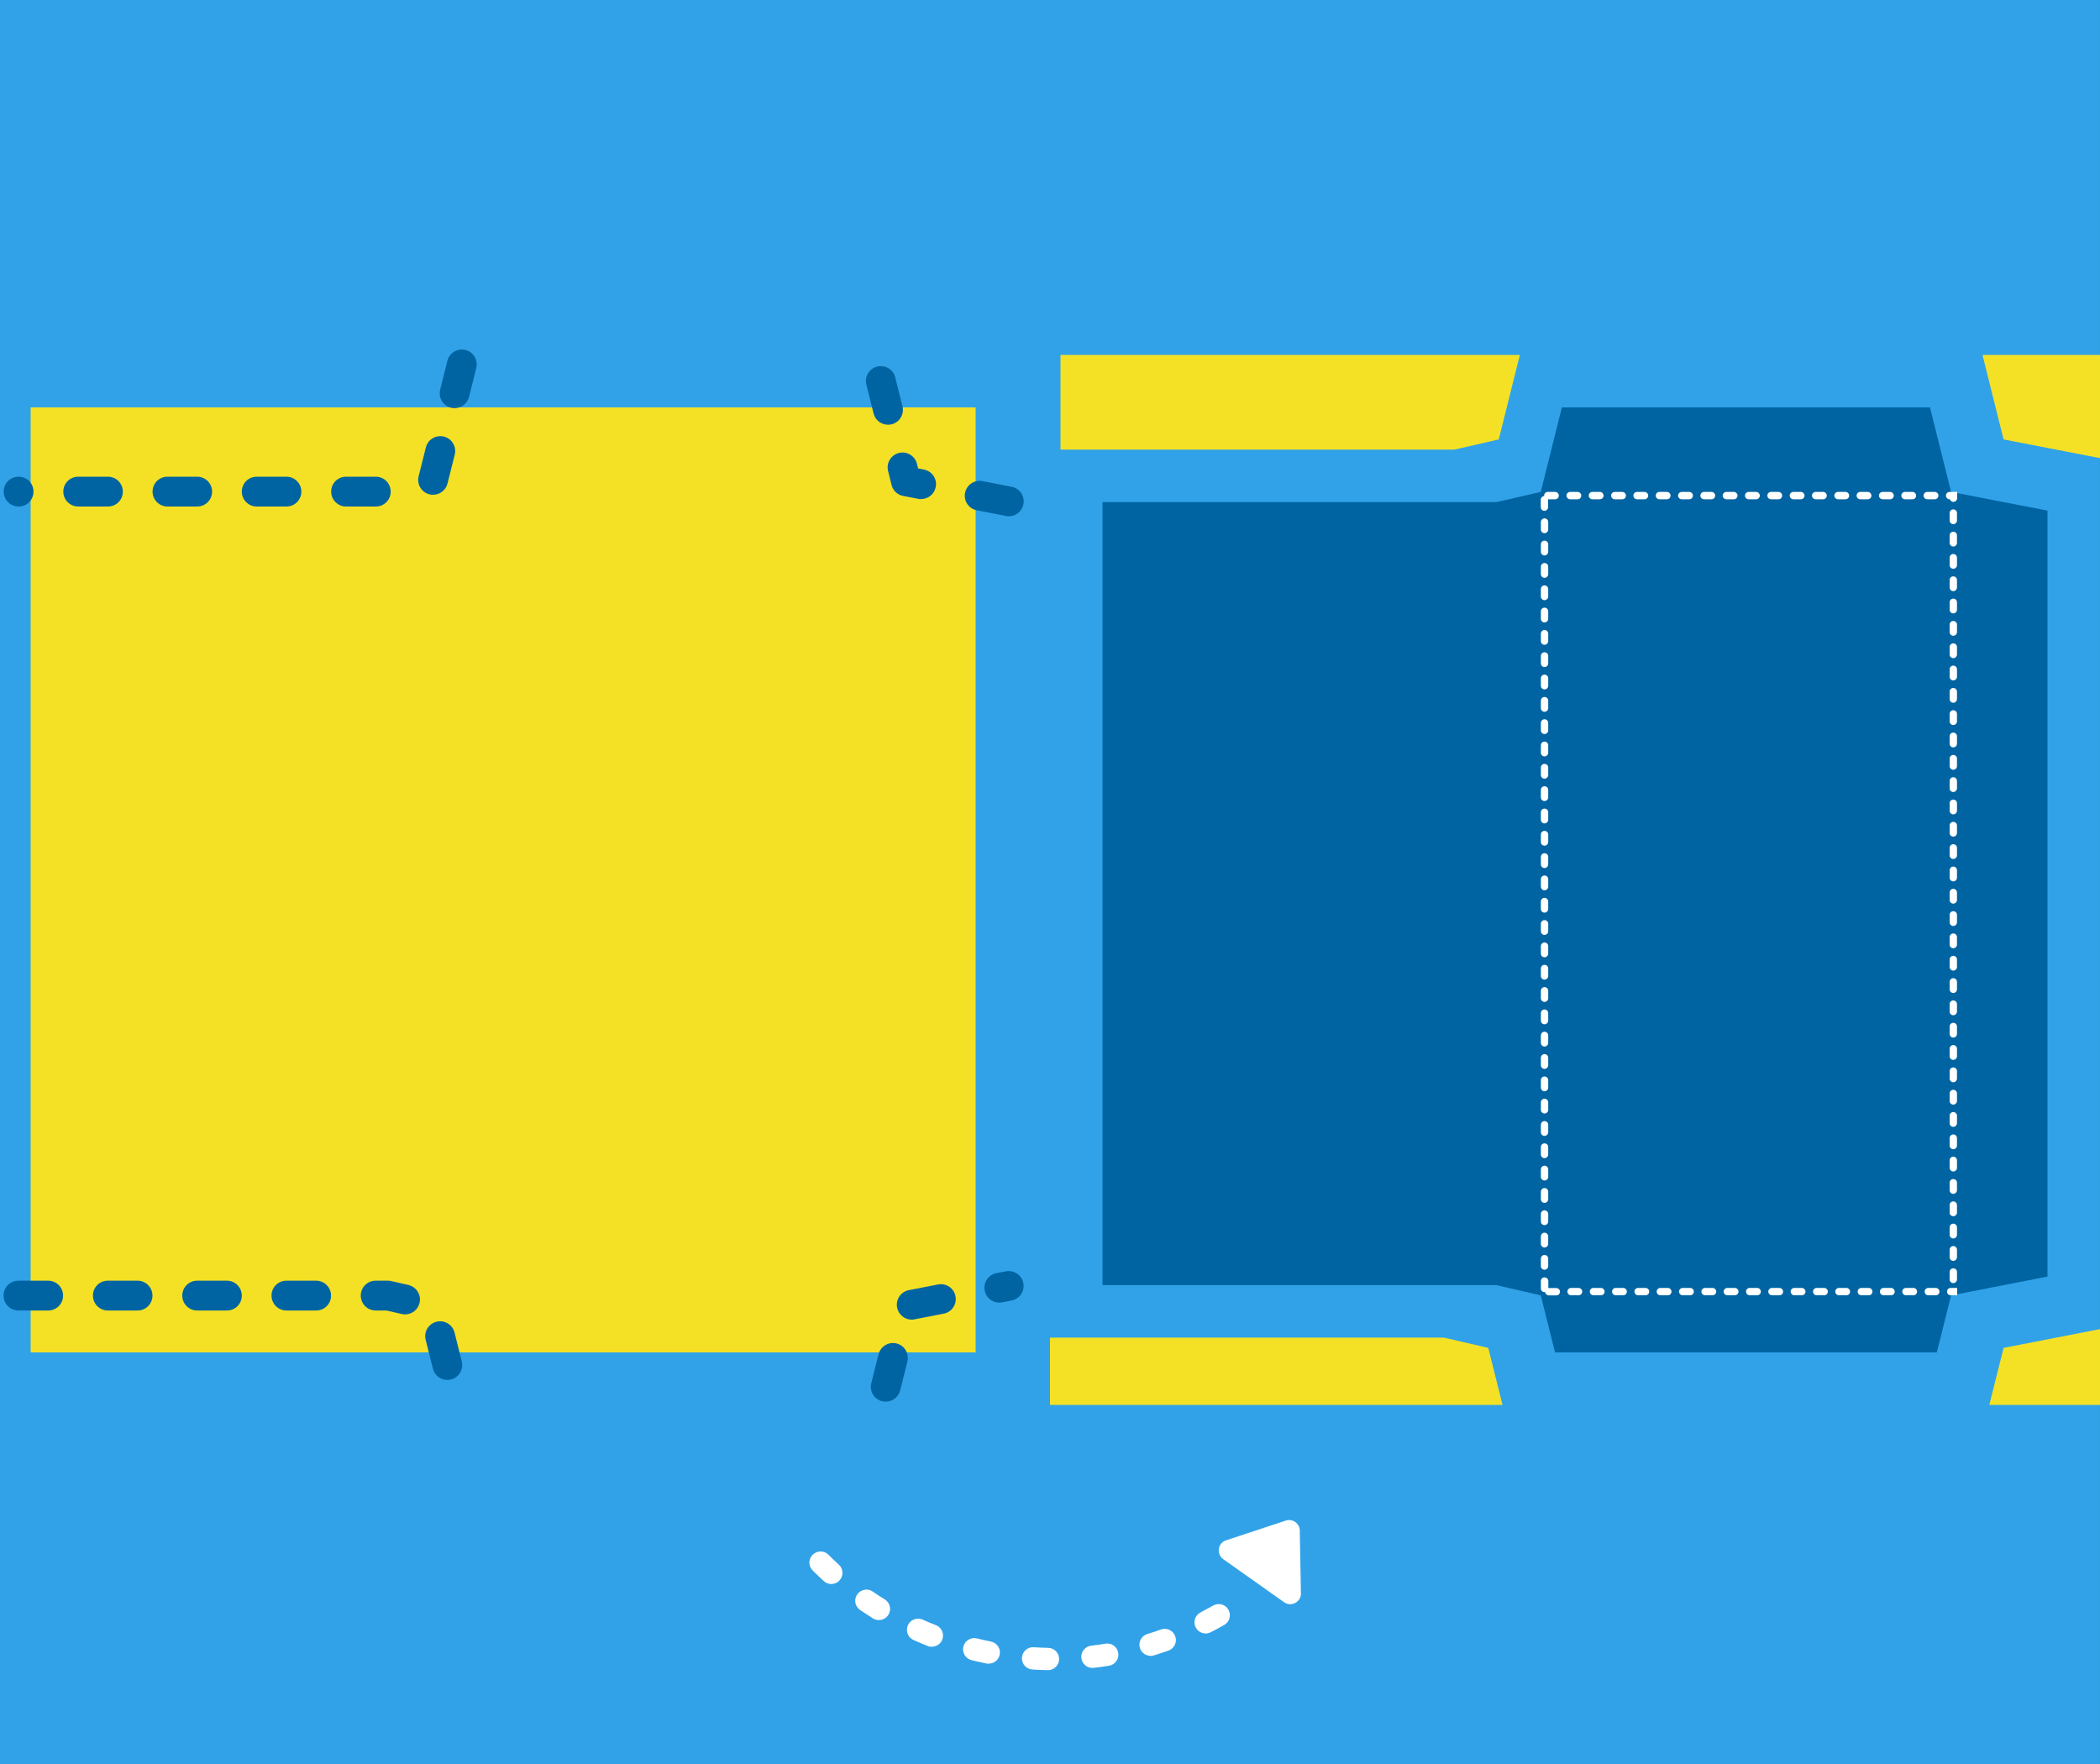
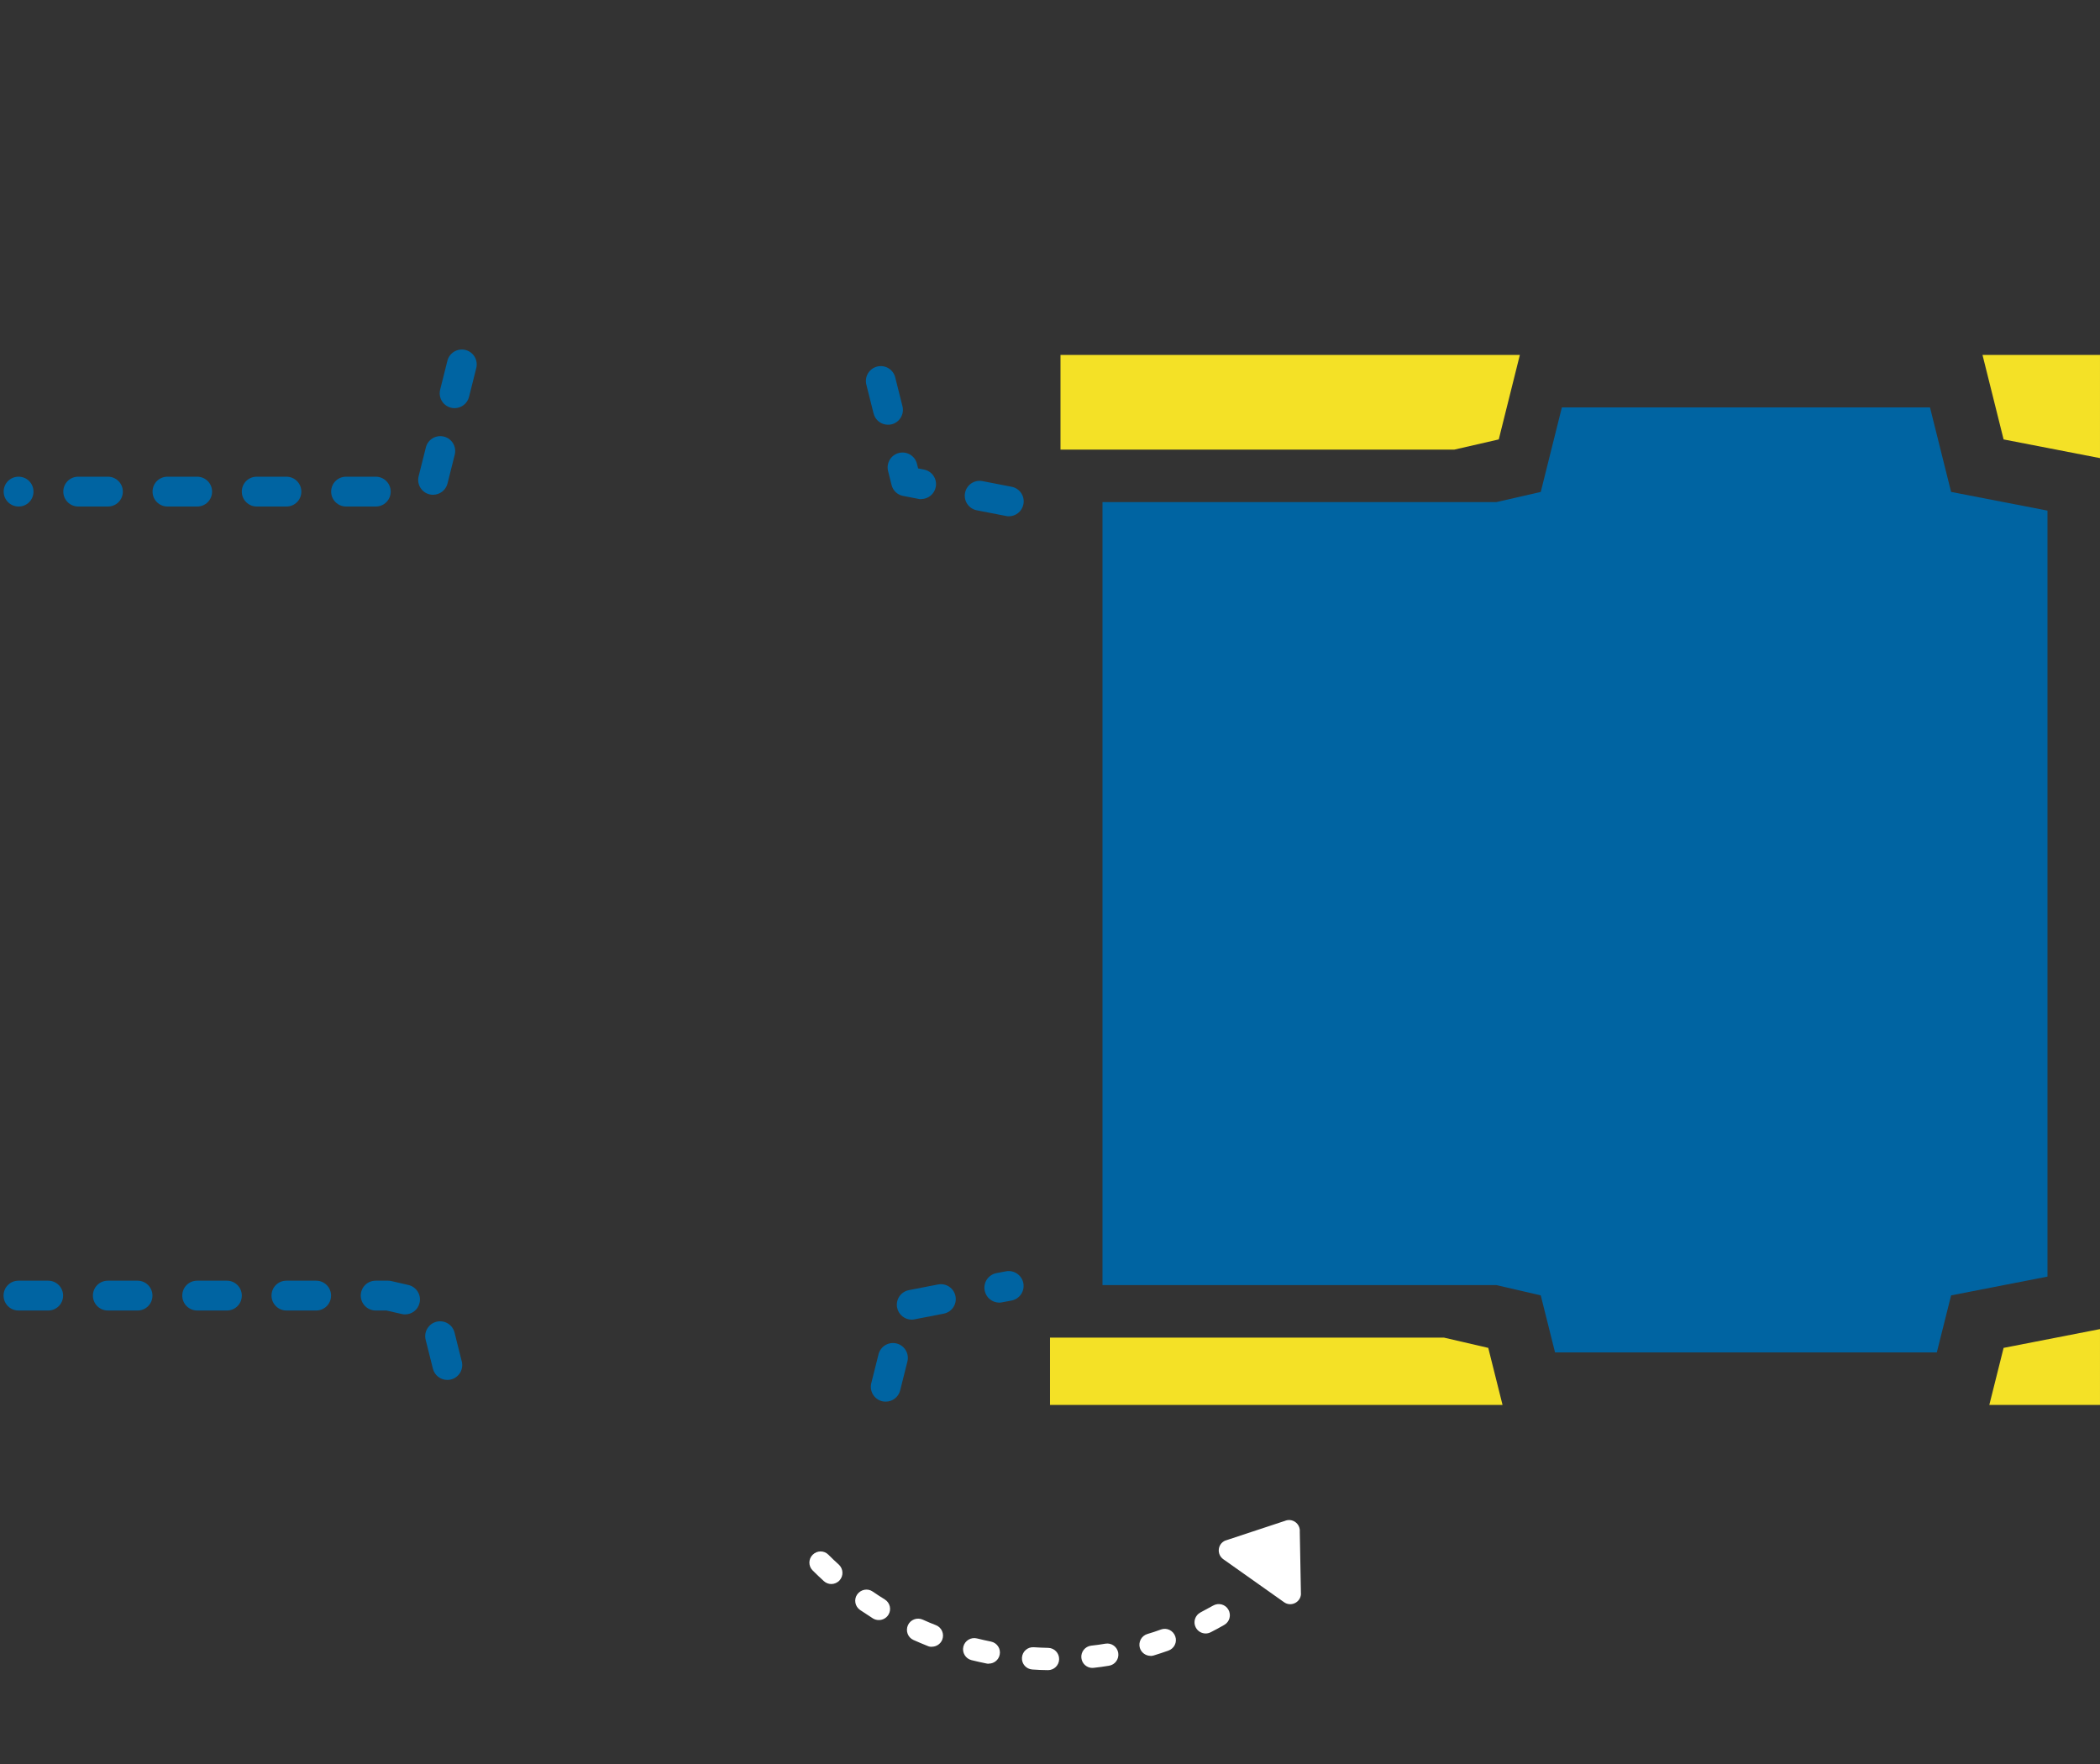
<svg xmlns="http://www.w3.org/2000/svg" width="200" height="168" viewBox="0 0 200 168" fill="none">
  <rect x="0" y="0" width="200" height="168" fill="#333333" stroke="none" />
-   <path d="M199.999 0H-0.001V168H199.999V0Z" fill="#31A2E8" />
-   <path d="M92.919 38.8H2.919V128.8H92.919V38.8Z" fill="#F4E126" />
  <path d="M142.739 41.85L144.749 33.8H100.999V42.82H138.509L142.739 41.85Z" fill="#F4E126" />
  <path d="M199.999 43.63V33.8H188.809L190.819 41.85L199.999 43.63Z" fill="#F4E126" />
  <path d="M189.459 133.8H199.999V126.58L190.819 128.37L189.459 133.8Z" fill="#F4E126" />
  <path d="M137.509 127.39H99.999V133.8H143.099L141.739 128.37L137.509 127.39Z" fill="#F4E126" />
  <path d="M185.819 46.85L183.809 38.8H148.749L146.739 46.85L142.509 47.82H104.999V122.39H142.509L146.739 123.37L148.099 128.8H184.459L185.819 123.37L194.999 121.58V48.63L185.819 46.85Z" fill="#0064A2" />
  <path d="M35.789 48.24H32.959C32.179 48.24 31.539 47.61 31.539 46.82C31.539 46.03 32.169 45.4 32.959 45.4H35.789C36.569 45.4 37.209 46.03 37.209 46.82C37.209 47.61 36.579 48.24 35.789 48.24ZM27.279 48.24H24.449C23.669 48.24 23.029 47.61 23.029 46.82C23.029 46.03 23.659 45.4 24.449 45.4H27.279C28.059 45.4 28.699 46.03 28.699 46.82C28.699 47.61 28.069 48.24 27.279 48.24ZM18.779 48.24H15.949C15.169 48.24 14.529 47.61 14.529 46.82C14.529 46.03 15.159 45.4 15.949 45.4H18.779C19.559 45.4 20.199 46.03 20.199 46.82C20.199 47.61 19.569 48.24 18.779 48.24ZM10.279 48.24H7.449C6.669 48.24 6.029 47.61 6.029 46.82C6.029 46.03 6.659 45.4 7.449 45.4H10.279C11.059 45.4 11.699 46.03 11.699 46.82C11.699 47.61 11.069 48.24 10.279 48.24ZM1.769 48.24C0.989 48.24 0.349 47.61 0.349 46.82C0.349 46.03 0.979 45.4 1.769 45.4C2.559 45.4 3.189 46.03 3.189 46.82C3.189 47.61 2.559 48.24 1.779 48.24H1.769ZM41.239 47.12C41.129 47.12 41.009 47.11 40.899 47.08C40.139 46.89 39.679 46.12 39.869 45.36L40.559 42.61C40.749 41.85 41.519 41.39 42.279 41.58C43.039 41.77 43.499 42.54 43.309 43.3L42.619 46.05C42.459 46.69 41.879 47.12 41.249 47.12H41.239ZM43.289 38.87C43.179 38.87 43.059 38.86 42.949 38.83C42.189 38.64 41.729 37.87 41.919 37.11L42.609 34.36C42.799 33.6 43.569 33.14 44.329 33.33C45.089 33.52 45.549 34.29 45.359 35.05L44.669 37.8C44.509 38.44 43.929 38.87 43.299 38.87H43.289Z" fill="#0064A2" />
  <path d="M96.079 49.17C95.989 49.17 95.899 49.17 95.809 49.14L93.029 48.6C92.259 48.45 91.759 47.71 91.909 46.94C92.059 46.17 92.799 45.67 93.569 45.82L96.349 46.36C97.119 46.51 97.619 47.25 97.469 48.02C97.339 48.7 96.739 49.17 96.079 49.17ZM87.729 47.54C87.639 47.54 87.549 47.54 87.459 47.51L86.009 47.23C85.469 47.13 85.039 46.72 84.909 46.18L84.579 44.86C84.389 44.1 84.849 43.33 85.609 43.14C86.369 42.95 87.139 43.41 87.329 44.17L87.439 44.61L87.999 44.72C88.769 44.87 89.269 45.61 89.119 46.38C88.989 47.06 88.389 47.53 87.729 47.53V47.54ZM84.569 40.45C83.929 40.45 83.359 40.02 83.199 39.38L82.509 36.63C82.319 35.87 82.779 35.1 83.539 34.91C84.299 34.72 85.069 35.18 85.259 35.94L85.949 38.69C86.139 39.45 85.679 40.22 84.919 40.41C84.799 40.44 84.689 40.45 84.579 40.45H84.569Z" fill="#0064A2" />
  <path d="M84.349 133.49C84.239 133.49 84.119 133.48 84.009 133.45C83.249 133.26 82.789 132.49 82.979 131.73L83.669 128.98C83.859 128.22 84.629 127.76 85.389 127.95C86.149 128.14 86.609 128.91 86.419 129.67L85.729 132.42C85.569 133.06 84.989 133.49 84.359 133.49H84.349ZM86.829 125.68C86.169 125.68 85.569 125.21 85.439 124.53C85.289 123.76 85.789 123.02 86.559 122.87L89.339 122.33C90.109 122.18 90.849 122.68 90.999 123.45C91.149 124.22 90.649 124.96 89.879 125.11L87.099 125.65C87.009 125.67 86.919 125.68 86.829 125.68ZM95.169 124.06C94.509 124.06 93.909 123.59 93.779 122.91C93.629 122.14 94.129 121.4 94.899 121.25L95.799 121.08C96.559 120.93 97.309 121.43 97.459 122.2C97.609 122.97 97.109 123.71 96.339 123.86L95.439 124.03C95.349 124.05 95.259 124.06 95.169 124.06Z" fill="#0064A2" />
  <path d="M42.599 131.42C41.959 131.42 41.389 130.99 41.229 130.35L40.539 127.6C40.349 126.84 40.809 126.07 41.569 125.88C42.329 125.69 43.099 126.15 43.289 126.91L43.979 129.66C44.169 130.42 43.709 131.19 42.949 131.38C42.829 131.41 42.719 131.42 42.609 131.42H42.599ZM38.569 125.18C38.459 125.18 38.359 125.17 38.249 125.14L36.799 124.81H35.779C34.999 124.81 34.359 124.18 34.359 123.39C34.359 122.6 34.989 121.97 35.779 121.97H36.969C37.079 121.97 37.179 121.98 37.289 122.01L38.899 122.38C39.659 122.56 40.139 123.32 39.959 124.08C39.809 124.74 39.229 125.18 38.579 125.18H38.569ZM30.109 124.81H27.279C26.499 124.81 25.859 124.18 25.859 123.39C25.859 122.6 26.489 121.97 27.279 121.97H30.109C30.889 121.97 31.529 122.6 31.529 123.39C31.529 124.18 30.899 124.81 30.109 124.81ZM21.609 124.81H18.779C17.999 124.81 17.359 124.18 17.359 123.39C17.359 122.6 17.989 121.97 18.779 121.97H21.609C22.389 121.97 23.029 122.6 23.029 123.39C23.029 124.18 22.399 124.81 21.609 124.81ZM13.099 124.81H10.269C9.489 124.81 8.849 124.18 8.849 123.39C8.849 122.6 9.479 121.97 10.269 121.97H13.099C13.879 121.97 14.519 122.6 14.519 123.39C14.519 124.18 13.889 124.81 13.099 124.81ZM4.599 124.81H1.759C0.979 124.81 0.339 124.18 0.339 123.39C0.339 122.6 0.969 121.97 1.759 121.97H4.589C5.369 121.97 6.009 122.6 6.009 123.39C6.009 124.18 5.379 124.81 4.589 124.81H4.599Z" fill="#0064A2" />
-   <path d="M184.259 46.85H183.549C183.349 46.85 183.199 47.01 183.199 47.2C183.199 47.39 183.359 47.55 183.549 47.55H184.259C184.459 47.55 184.609 47.39 184.609 47.2C184.609 47.01 184.449 46.85 184.259 46.85ZM182.139 46.85H181.429C181.229 46.85 181.079 47.01 181.079 47.2C181.079 47.39 181.239 47.55 181.429 47.55H182.139C182.339 47.55 182.489 47.39 182.489 47.2C182.489 47.01 182.329 46.85 182.139 46.85ZM180.009 46.85H179.299C179.099 46.85 178.949 47.01 178.949 47.2C178.949 47.39 179.109 47.55 179.299 47.55H180.009C180.209 47.55 180.359 47.39 180.359 47.2C180.359 47.01 180.199 46.85 180.009 46.85ZM177.879 46.85H177.169C176.969 46.85 176.819 47.01 176.819 47.2C176.819 47.39 176.979 47.55 177.169 47.55H177.879C178.079 47.55 178.229 47.39 178.229 47.2C178.229 47.01 178.069 46.85 177.879 46.85ZM175.759 46.85H175.049C174.849 46.85 174.699 47.01 174.699 47.2C174.699 47.39 174.859 47.55 175.049 47.55H175.759C175.959 47.55 176.109 47.39 176.109 47.2C176.109 47.01 175.949 46.85 175.759 46.85ZM173.629 46.85H172.919C172.719 46.85 172.569 47.01 172.569 47.2C172.569 47.39 172.729 47.55 172.919 47.55H173.629C173.829 47.55 173.979 47.39 173.979 47.2C173.979 47.01 173.819 46.85 173.629 46.85ZM171.509 46.85H170.799C170.599 46.85 170.449 47.01 170.449 47.2C170.449 47.39 170.609 47.55 170.799 47.55H171.509C171.709 47.55 171.859 47.39 171.859 47.2C171.859 47.01 171.699 46.85 171.509 46.85ZM169.379 46.85H168.669C168.469 46.85 168.319 47.01 168.319 47.2C168.319 47.39 168.479 47.55 168.669 47.55H169.379C169.579 47.55 169.729 47.39 169.729 47.2C169.729 47.01 169.569 46.85 169.379 46.85ZM167.249 46.85H166.539C166.339 46.85 166.189 47.01 166.189 47.2C166.189 47.39 166.349 47.55 166.539 47.55H167.249C167.449 47.55 167.599 47.39 167.599 47.2C167.599 47.01 167.439 46.85 167.249 46.85ZM165.129 46.85H164.419C164.219 46.85 164.069 47.01 164.069 47.2C164.069 47.39 164.229 47.55 164.419 47.55H165.129C165.329 47.55 165.479 47.39 165.479 47.2C165.479 47.01 165.319 46.85 165.129 46.85ZM162.999 46.85H162.289C162.089 46.85 161.939 47.01 161.939 47.2C161.939 47.39 162.099 47.55 162.289 47.55H162.999C163.199 47.55 163.349 47.39 163.349 47.2C163.349 47.01 163.189 46.85 162.999 46.85ZM160.879 46.85H160.169C159.969 46.85 159.819 47.01 159.819 47.2C159.819 47.39 159.979 47.55 160.169 47.55H160.879C161.079 47.55 161.229 47.39 161.229 47.2C161.229 47.01 161.069 46.85 160.879 46.85ZM158.749 46.85H158.039C157.839 46.85 157.689 47.01 157.689 47.2C157.689 47.39 157.849 47.55 158.039 47.55H158.749C158.949 47.55 159.099 47.39 159.099 47.2C159.099 47.01 158.939 46.85 158.749 46.85ZM156.619 46.85H155.909C155.709 46.85 155.559 47.01 155.559 47.2C155.559 47.39 155.719 47.55 155.909 47.55H156.619C156.819 47.55 156.969 47.39 156.969 47.2C156.969 47.01 156.809 46.85 156.619 46.85ZM154.499 46.85H153.789C153.589 46.85 153.439 47.01 153.439 47.2C153.439 47.39 153.599 47.55 153.789 47.55H154.499C154.699 47.55 154.849 47.39 154.849 47.2C154.849 47.01 154.689 46.85 154.499 46.85ZM152.369 46.85H151.659C151.459 46.85 151.309 47.01 151.309 47.2C151.309 47.39 151.469 47.55 151.659 47.55H152.369C152.569 47.55 152.719 47.39 152.719 47.2C152.719 47.01 152.559 46.85 152.369 46.85ZM150.249 46.85H149.539C149.339 46.85 149.189 47.01 149.189 47.2C149.189 47.39 149.349 47.55 149.539 47.55H150.249C150.449 47.55 150.599 47.39 150.599 47.2C150.599 47.01 150.439 46.85 150.249 46.85ZM148.119 46.85H147.409C147.209 46.85 147.059 47.01 147.059 47.2C147.059 47.21 147.059 47.23 147.059 47.24C146.879 47.26 146.739 47.41 146.739 47.59V48.3C146.739 48.5 146.899 48.65 147.089 48.65C147.279 48.65 147.439 48.49 147.439 48.3V47.59C147.439 47.59 147.439 47.56 147.439 47.55H148.109C148.309 47.55 148.459 47.39 148.459 47.2C148.459 47.01 148.299 46.85 148.109 46.85H148.119ZM147.099 49.37C146.899 49.37 146.749 49.53 146.749 49.72V50.43C146.749 50.63 146.909 50.78 147.099 50.78C147.289 50.78 147.449 50.62 147.449 50.43V49.72C147.449 49.52 147.289 49.37 147.099 49.37ZM147.099 51.49C146.899 51.49 146.749 51.65 146.749 51.84V52.55C146.749 52.75 146.909 52.9 147.099 52.9C147.289 52.9 147.449 52.74 147.449 52.55V51.84C147.449 51.64 147.289 51.49 147.099 51.49ZM147.099 53.62C146.899 53.62 146.749 53.78 146.749 53.97V54.68C146.749 54.88 146.909 55.03 147.099 55.03C147.289 55.03 147.449 54.87 147.449 54.68V53.97C147.449 53.77 147.289 53.62 147.099 53.62ZM147.099 55.75C146.899 55.75 146.749 55.91 146.749 56.1V56.81C146.749 57.01 146.909 57.16 147.099 57.16C147.289 57.16 147.449 57 147.449 56.81V56.1C147.449 55.9 147.289 55.75 147.099 55.75ZM147.099 57.87C146.899 57.87 146.749 58.03 146.749 58.22V58.93C146.749 59.13 146.909 59.28 147.099 59.28C147.289 59.28 147.449 59.12 147.449 58.93V58.22C147.449 58.02 147.289 57.87 147.099 57.87ZM147.099 60C146.899 60 146.749 60.16 146.749 60.35V61.06C146.749 61.26 146.909 61.41 147.099 61.41C147.289 61.41 147.449 61.25 147.449 61.06V60.35C147.449 60.15 147.289 60 147.099 60ZM147.099 62.12C146.899 62.12 146.749 62.28 146.749 62.47V63.18C146.749 63.38 146.909 63.53 147.099 63.53C147.289 63.53 147.449 63.37 147.449 63.18V62.47C147.449 62.27 147.289 62.12 147.099 62.12ZM147.099 64.25C146.899 64.25 146.749 64.41 146.749 64.6V65.31C146.749 65.51 146.909 65.66 147.099 65.66C147.289 65.66 147.449 65.5 147.449 65.31V64.6C147.449 64.4 147.289 64.25 147.099 64.25ZM147.099 66.38C146.899 66.38 146.749 66.54 146.749 66.73V67.44C146.749 67.64 146.909 67.79 147.099 67.79C147.289 67.79 147.449 67.63 147.449 67.44V66.73C147.449 66.53 147.289 66.38 147.099 66.38ZM147.099 68.5C146.899 68.5 146.749 68.66 146.749 68.85V69.56C146.749 69.76 146.909 69.91 147.099 69.91C147.289 69.91 147.449 69.75 147.449 69.56V68.85C147.449 68.65 147.289 68.5 147.099 68.5ZM147.099 70.63C146.899 70.63 146.749 70.79 146.749 70.98V71.69C146.749 71.89 146.909 72.04 147.099 72.04C147.289 72.04 147.449 71.88 147.449 71.69V70.98C147.449 70.78 147.289 70.63 147.099 70.63ZM147.099 72.75C146.899 72.75 146.749 72.91 146.749 73.1V73.81C146.749 74.01 146.909 74.16 147.099 74.16C147.289 74.16 147.449 74 147.449 73.81V73.1C147.449 72.9 147.289 72.75 147.099 72.75ZM147.099 74.88C146.899 74.88 146.749 75.04 146.749 75.23V75.94C146.749 76.14 146.909 76.29 147.099 76.29C147.289 76.29 147.449 76.13 147.449 75.94V75.23C147.449 75.03 147.289 74.88 147.099 74.88ZM147.099 77.01C146.899 77.01 146.749 77.17 146.749 77.36V78.07C146.749 78.27 146.909 78.42 147.099 78.42C147.289 78.42 147.449 78.26 147.449 78.07V77.36C147.449 77.16 147.289 77.01 147.099 77.01ZM147.099 79.13C146.899 79.13 146.749 79.29 146.749 79.48V80.19C146.749 80.39 146.909 80.54 147.099 80.54C147.289 80.54 147.449 80.38 147.449 80.19V79.48C147.449 79.28 147.289 79.13 147.099 79.13ZM147.099 81.26C146.899 81.26 146.749 81.42 146.749 81.61V82.32C146.749 82.52 146.909 82.67 147.099 82.67C147.289 82.67 147.449 82.51 147.449 82.32V81.61C147.449 81.41 147.289 81.26 147.099 81.26ZM147.099 83.38C146.899 83.38 146.749 83.54 146.749 83.73V84.44C146.749 84.64 146.909 84.79 147.099 84.79C147.289 84.79 147.449 84.63 147.449 84.44V83.73C147.449 83.53 147.289 83.38 147.099 83.38ZM147.099 85.51C146.899 85.51 146.749 85.67 146.749 85.86V86.57C146.749 86.77 146.909 86.92 147.099 86.92C147.289 86.92 147.449 86.76 147.449 86.57V85.86C147.449 85.66 147.289 85.51 147.099 85.51ZM147.099 87.63C146.899 87.63 146.749 87.79 146.749 87.98V88.69C146.749 88.89 146.909 89.04 147.099 89.04C147.289 89.04 147.449 88.88 147.449 88.69V87.98C147.449 87.78 147.289 87.63 147.099 87.63ZM147.099 89.76C146.899 89.76 146.749 89.92 146.749 90.11V90.82C146.749 91.02 146.909 91.17 147.099 91.17C147.289 91.17 147.449 91.01 147.449 90.82V90.11C147.449 89.91 147.289 89.76 147.099 89.76ZM147.099 91.89C146.899 91.89 146.749 92.05 146.749 92.24V92.95C146.749 93.15 146.909 93.3 147.099 93.3C147.289 93.3 147.449 93.14 147.449 92.95V92.24C147.449 92.04 147.289 91.89 147.099 91.89ZM147.099 94.01C146.899 94.01 146.749 94.17 146.749 94.36V95.07C146.749 95.27 146.909 95.42 147.099 95.42C147.289 95.42 147.449 95.26 147.449 95.07V94.36C147.449 94.16 147.289 94.01 147.099 94.01ZM147.099 96.14C146.899 96.14 146.749 96.3 146.749 96.49V97.2C146.749 97.4 146.909 97.55 147.099 97.55C147.289 97.55 147.449 97.39 147.449 97.2V96.49C147.449 96.29 147.289 96.14 147.099 96.14ZM147.099 98.26C146.899 98.26 146.749 98.42 146.749 98.61V99.32C146.749 99.52 146.909 99.67 147.099 99.67C147.289 99.67 147.449 99.51 147.449 99.32V98.61C147.449 98.41 147.289 98.26 147.099 98.26ZM147.099 100.39C146.899 100.39 146.749 100.55 146.749 100.74V101.45C146.749 101.65 146.909 101.8 147.099 101.8C147.289 101.8 147.449 101.64 147.449 101.45V100.74C147.449 100.54 147.289 100.39 147.099 100.39ZM147.099 102.52C146.899 102.52 146.749 102.68 146.749 102.87V103.58C146.749 103.78 146.909 103.93 147.099 103.93C147.289 103.93 147.449 103.77 147.449 103.58V102.87C147.449 102.67 147.289 102.52 147.099 102.52ZM147.099 104.64C146.899 104.64 146.749 104.8 146.749 104.99V105.7C146.749 105.9 146.909 106.05 147.099 106.05C147.289 106.05 147.449 105.89 147.449 105.7V104.99C147.449 104.79 147.289 104.64 147.099 104.64ZM147.099 106.77C146.899 106.77 146.749 106.93 146.749 107.12V107.83C146.749 108.03 146.909 108.18 147.099 108.18C147.289 108.18 147.449 108.02 147.449 107.83V107.12C147.449 106.92 147.289 106.77 147.099 106.77ZM147.099 108.89C146.899 108.89 146.749 109.05 146.749 109.24V109.95C146.749 110.15 146.909 110.3 147.099 110.3C147.289 110.3 147.449 110.14 147.449 109.95V109.24C147.449 109.04 147.289 108.89 147.099 108.89ZM147.099 111.02C146.899 111.02 146.749 111.18 146.749 111.37V112.08C146.749 112.28 146.909 112.43 147.099 112.43C147.289 112.43 147.449 112.27 147.449 112.08V111.37C147.449 111.17 147.289 111.02 147.099 111.02ZM147.099 113.15C146.899 113.15 146.749 113.31 146.749 113.5V114.21C146.749 114.41 146.909 114.56 147.099 114.56C147.289 114.56 147.449 114.4 147.449 114.21V113.5C147.449 113.3 147.289 113.15 147.099 113.15ZM147.099 115.27C146.899 115.27 146.749 115.43 146.749 115.62V116.33C146.749 116.53 146.909 116.68 147.099 116.68C147.289 116.68 147.449 116.52 147.449 116.33V115.62C147.449 115.42 147.289 115.27 147.099 115.27ZM147.099 117.4C146.899 117.4 146.749 117.56 146.749 117.75V118.46C146.749 118.66 146.909 118.81 147.099 118.81C147.289 118.81 147.449 118.65 147.449 118.46V117.75C147.449 117.55 147.289 117.4 147.099 117.4ZM147.099 119.52C146.899 119.52 146.749 119.68 146.749 119.87V120.58C146.749 120.78 146.909 120.93 147.099 120.93C147.289 120.93 147.449 120.77 147.449 120.58V119.87C147.449 119.67 147.289 119.52 147.099 119.52ZM147.099 121.65C146.899 121.65 146.749 121.81 146.749 122V122.71C146.749 122.91 146.909 123.06 147.099 123.06C147.119 123.06 147.139 123.06 147.159 123.06C147.179 123.23 147.329 123.37 147.509 123.37H148.219C148.419 123.37 148.569 123.21 148.569 123.02C148.569 122.83 148.409 122.67 148.219 122.67H147.509C147.509 122.67 147.469 122.67 147.459 122.67V122.01C147.459 121.81 147.299 121.66 147.109 121.66L147.099 121.65ZM150.339 122.66H149.629C149.429 122.66 149.279 122.82 149.279 123.01C149.279 123.2 149.439 123.36 149.629 123.36H150.339C150.539 123.36 150.689 123.2 150.689 123.01C150.689 122.82 150.529 122.66 150.339 122.66ZM152.469 122.66H151.759C151.559 122.66 151.409 122.82 151.409 123.01C151.409 123.2 151.569 123.36 151.759 123.36H152.469C152.669 123.36 152.819 123.2 152.819 123.01C152.819 122.82 152.659 122.66 152.469 122.66ZM154.589 122.66H153.879C153.679 122.66 153.529 122.82 153.529 123.01C153.529 123.2 153.689 123.36 153.879 123.36H154.589C154.789 123.36 154.939 123.2 154.939 123.01C154.939 122.82 154.779 122.66 154.589 122.66ZM156.719 122.66H156.009C155.809 122.66 155.659 122.82 155.659 123.01C155.659 123.2 155.819 123.36 156.009 123.36H156.719C156.919 123.36 157.069 123.2 157.069 123.01C157.069 122.82 156.909 122.66 156.719 122.66ZM158.839 122.66H158.129C157.929 122.66 157.779 122.82 157.779 123.01C157.779 123.2 157.939 123.36 158.129 123.36H158.839C159.039 123.36 159.189 123.2 159.189 123.01C159.189 122.82 159.029 122.66 158.839 122.66ZM160.969 122.66H160.259C160.059 122.66 159.909 122.82 159.909 123.01C159.909 123.2 160.069 123.36 160.259 123.36H160.969C161.169 123.36 161.319 123.2 161.319 123.01C161.319 122.82 161.159 122.66 160.969 122.66ZM163.099 122.66H162.389C162.189 122.66 162.039 122.82 162.039 123.01C162.039 123.2 162.199 123.36 162.389 123.36H163.099C163.299 123.36 163.449 123.2 163.449 123.01C163.449 122.82 163.289 122.66 163.099 122.66ZM165.219 122.66H164.509C164.309 122.66 164.159 122.82 164.159 123.01C164.159 123.2 164.319 123.36 164.509 123.36H165.219C165.419 123.36 165.569 123.2 165.569 123.01C165.569 122.82 165.409 122.66 165.219 122.66ZM167.349 122.66H166.639C166.439 122.66 166.289 122.82 166.289 123.01C166.289 123.2 166.449 123.36 166.639 123.36H167.349C167.549 123.36 167.699 123.2 167.699 123.01C167.699 122.82 167.539 122.66 167.349 122.66ZM169.469 122.66H168.759C168.559 122.66 168.409 122.82 168.409 123.01C168.409 123.2 168.569 123.36 168.759 123.36H169.469C169.669 123.36 169.819 123.2 169.819 123.01C169.819 122.82 169.659 122.66 169.469 122.66ZM171.599 122.66H170.889C170.689 122.66 170.539 122.82 170.539 123.01C170.539 123.2 170.699 123.36 170.889 123.36H171.599C171.799 123.36 171.949 123.2 171.949 123.01C171.949 122.82 171.789 122.66 171.599 122.66ZM173.729 122.66H173.019C172.819 122.66 172.669 122.82 172.669 123.01C172.669 123.2 172.829 123.36 173.019 123.36H173.729C173.929 123.36 174.079 123.2 174.079 123.01C174.079 122.82 173.919 122.66 173.729 122.66ZM175.849 122.66H175.139C174.939 122.66 174.789 122.82 174.789 123.01C174.789 123.2 174.949 123.36 175.139 123.36H175.849C176.049 123.36 176.199 123.2 176.199 123.01C176.199 122.82 176.039 122.66 175.849 122.66ZM177.979 122.66H177.269C177.069 122.66 176.919 122.82 176.919 123.01C176.919 123.2 177.079 123.36 177.269 123.36H177.979C178.179 123.36 178.329 123.2 178.329 123.01C178.329 122.82 178.169 122.66 177.979 122.66ZM180.099 122.66H179.389C179.189 122.66 179.039 122.82 179.039 123.01C179.039 123.2 179.199 123.36 179.389 123.36H180.099C180.299 123.36 180.449 123.2 180.449 123.01C180.449 122.82 180.289 122.66 180.099 122.66ZM182.229 122.66H181.519C181.319 122.66 181.169 122.82 181.169 123.01C181.169 123.2 181.329 123.36 181.519 123.36H182.229C182.429 123.36 182.579 123.2 182.579 123.01C182.579 122.82 182.419 122.66 182.229 122.66ZM184.359 122.66H183.649C183.449 122.66 183.299 122.82 183.299 123.01C183.299 123.2 183.459 123.36 183.649 123.36H184.359C184.559 123.36 184.709 123.2 184.709 123.01C184.709 122.82 184.549 122.66 184.359 122.66ZM186.389 122.66H185.779C185.579 122.66 185.429 122.82 185.429 123.01C185.429 123.17 185.539 123.31 185.689 123.35L185.789 123.36H185.689H186.399V122.65L186.389 122.66ZM186.029 120.79C185.829 120.79 185.679 120.95 185.679 121.14V121.85C185.679 122.05 185.839 122.2 186.029 122.2C186.219 122.2 186.379 122.04 186.379 121.85V121.14C186.379 120.94 186.219 120.79 186.029 120.79ZM186.029 118.67C185.829 118.67 185.679 118.83 185.679 119.02V119.73C185.679 119.93 185.839 120.08 186.029 120.08C186.219 120.08 186.379 119.92 186.379 119.73V119.02C186.379 118.82 186.219 118.67 186.029 118.67ZM186.029 116.54C185.829 116.54 185.679 116.7 185.679 116.89V117.6C185.679 117.8 185.839 117.95 186.029 117.95C186.219 117.95 186.379 117.79 186.379 117.6V116.89C186.379 116.69 186.219 116.54 186.029 116.54ZM186.029 114.42C185.829 114.42 185.679 114.58 185.679 114.77V115.48C185.679 115.68 185.839 115.83 186.029 115.83C186.219 115.83 186.379 115.67 186.379 115.48V114.77C186.379 114.57 186.219 114.42 186.029 114.42ZM186.029 112.29C185.829 112.29 185.679 112.45 185.679 112.64V113.35C185.679 113.55 185.839 113.7 186.029 113.7C186.219 113.7 186.379 113.54 186.379 113.35V112.64C186.379 112.44 186.219 112.29 186.029 112.29ZM186.029 110.16C185.829 110.16 185.679 110.32 185.679 110.51V111.22C185.679 111.42 185.839 111.57 186.029 111.57C186.219 111.57 186.379 111.41 186.379 111.22V110.51C186.379 110.31 186.219 110.16 186.029 110.16ZM186.029 108.04C185.829 108.04 185.679 108.2 185.679 108.39V109.1C185.679 109.3 185.839 109.45 186.029 109.45C186.219 109.45 186.379 109.29 186.379 109.1V108.39C186.379 108.19 186.219 108.04 186.029 108.04ZM186.029 105.91C185.829 105.91 185.679 106.07 185.679 106.26V106.97C185.679 107.17 185.839 107.32 186.029 107.32C186.219 107.32 186.379 107.16 186.379 106.97V106.26C186.379 106.06 186.219 105.91 186.029 105.91ZM186.029 103.79C185.829 103.79 185.679 103.95 185.679 104.14V104.85C185.679 105.05 185.839 105.2 186.029 105.2C186.219 105.2 186.379 105.04 186.379 104.85V104.14C186.379 103.94 186.219 103.79 186.029 103.79ZM186.029 101.66C185.829 101.66 185.679 101.82 185.679 102.01V102.72C185.679 102.92 185.839 103.07 186.029 103.07C186.219 103.07 186.379 102.91 186.379 102.72V102.01C186.379 101.81 186.219 101.66 186.029 101.66ZM186.029 99.53C185.829 99.53 185.679 99.69 185.679 99.88V100.59C185.679 100.79 185.839 100.94 186.029 100.94C186.219 100.94 186.379 100.78 186.379 100.59V99.88C186.379 99.68 186.219 99.53 186.029 99.53ZM186.029 97.41C185.829 97.41 185.679 97.57 185.679 97.76V98.47C185.679 98.67 185.839 98.82 186.029 98.82C186.219 98.82 186.379 98.66 186.379 98.47V97.76C186.379 97.56 186.219 97.41 186.029 97.41ZM186.029 95.28C185.829 95.28 185.679 95.44 185.679 95.63V96.34C185.679 96.54 185.839 96.69 186.029 96.69C186.219 96.69 186.379 96.53 186.379 96.34V95.63C186.379 95.43 186.219 95.28 186.029 95.28ZM186.029 93.16C185.829 93.16 185.679 93.32 185.679 93.51V94.22C185.679 94.42 185.839 94.57 186.029 94.57C186.219 94.57 186.379 94.41 186.379 94.22V93.51C186.379 93.31 186.219 93.16 186.029 93.16ZM186.029 91.03C185.829 91.03 185.679 91.19 185.679 91.38V92.09C185.679 92.29 185.839 92.44 186.029 92.44C186.219 92.44 186.379 92.28 186.379 92.09V91.38C186.379 91.18 186.219 91.03 186.029 91.03ZM186.029 88.9C185.829 88.9 185.679 89.06 185.679 89.25V89.96C185.679 90.16 185.839 90.31 186.029 90.31C186.219 90.31 186.379 90.15 186.379 89.96V89.25C186.379 89.05 186.219 88.9 186.029 88.9ZM186.029 86.78C185.829 86.78 185.679 86.94 185.679 87.13V87.84C185.679 88.04 185.839 88.19 186.029 88.19C186.219 88.19 186.379 88.03 186.379 87.84V87.13C186.379 86.93 186.219 86.78 186.029 86.78ZM186.029 84.65C185.829 84.65 185.679 84.81 185.679 85V85.71C185.679 85.91 185.839 86.06 186.029 86.06C186.219 86.06 186.379 85.9 186.379 85.71V85C186.379 84.8 186.219 84.65 186.029 84.65ZM186.029 82.53C185.829 82.53 185.679 82.69 185.679 82.88V83.59C185.679 83.79 185.839 83.94 186.029 83.94C186.219 83.94 186.379 83.78 186.379 83.59V82.88C186.379 82.68 186.219 82.53 186.029 82.53ZM186.029 80.4C185.829 80.4 185.679 80.56 185.679 80.75V81.46C185.679 81.66 185.839 81.81 186.029 81.81C186.219 81.81 186.379 81.65 186.379 81.46V80.75C186.379 80.55 186.219 80.4 186.029 80.4ZM186.029 78.27C185.829 78.27 185.679 78.43 185.679 78.62V79.33C185.679 79.53 185.839 79.68 186.029 79.68C186.219 79.68 186.379 79.52 186.379 79.33V78.62C186.379 78.42 186.219 78.27 186.029 78.27ZM186.029 76.15C185.829 76.15 185.679 76.31 185.679 76.5V77.21C185.679 77.41 185.839 77.56 186.029 77.56C186.219 77.56 186.379 77.4 186.379 77.21V76.5C186.379 76.3 186.219 76.15 186.029 76.15ZM186.029 74.02C185.829 74.02 185.679 74.18 185.679 74.37V75.08C185.679 75.28 185.839 75.43 186.029 75.43C186.219 75.43 186.379 75.27 186.379 75.08V74.37C186.379 74.17 186.219 74.02 186.029 74.02ZM186.029 71.9C185.829 71.9 185.679 72.06 185.679 72.25V72.96C185.679 73.16 185.839 73.31 186.029 73.31C186.219 73.31 186.379 73.15 186.379 72.96V72.25C186.379 72.05 186.219 71.9 186.029 71.9ZM186.029 69.77C185.829 69.77 185.679 69.93 185.679 70.12V70.83C185.679 71.03 185.839 71.18 186.029 71.18C186.219 71.18 186.379 71.02 186.379 70.83V70.12C186.379 69.92 186.219 69.77 186.029 69.77ZM186.029 67.64C185.829 67.64 185.679 67.8 185.679 67.99V68.7C185.679 68.9 185.839 69.05 186.029 69.05C186.219 69.05 186.379 68.89 186.379 68.7V67.99C186.379 67.79 186.219 67.64 186.029 67.64ZM186.029 65.52C185.829 65.52 185.679 65.68 185.679 65.87V66.58C185.679 66.78 185.839 66.93 186.029 66.93C186.219 66.93 186.379 66.77 186.379 66.58V65.87C186.379 65.67 186.219 65.52 186.029 65.52ZM186.029 63.39C185.829 63.39 185.679 63.55 185.679 63.74V64.45C185.679 64.65 185.839 64.8 186.029 64.8C186.219 64.8 186.379 64.64 186.379 64.45V63.74C186.379 63.54 186.219 63.39 186.029 63.39ZM186.029 61.27C185.829 61.27 185.679 61.43 185.679 61.62V62.33C185.679 62.53 185.839 62.68 186.029 62.68C186.219 62.68 186.379 62.52 186.379 62.33V61.62C186.379 61.42 186.219 61.27 186.029 61.27ZM186.029 59.14C185.829 59.14 185.679 59.3 185.679 59.49V60.2C185.679 60.4 185.839 60.55 186.029 60.55C186.219 60.55 186.379 60.39 186.379 60.2V59.49C186.379 59.29 186.219 59.14 186.029 59.14ZM186.029 57.01C185.829 57.01 185.679 57.17 185.679 57.36V58.07C185.679 58.27 185.839 58.42 186.029 58.42C186.219 58.42 186.379 58.26 186.379 58.07V57.36C186.379 57.16 186.219 57.01 186.029 57.01ZM186.029 54.89C185.829 54.89 185.679 55.05 185.679 55.24V55.95C185.679 56.15 185.839 56.3 186.029 56.3C186.219 56.3 186.379 56.14 186.379 55.95V55.24C186.379 55.04 186.219 54.89 186.029 54.89ZM186.029 52.76C185.829 52.76 185.679 52.92 185.679 53.11V53.82C185.679 54.02 185.839 54.17 186.029 54.17C186.219 54.17 186.379 54.01 186.379 53.82V53.11C186.379 52.91 186.219 52.76 186.029 52.76ZM186.029 50.64C185.829 50.64 185.679 50.8 185.679 50.99V51.7C185.679 51.9 185.839 52.05 186.029 52.05C186.219 52.05 186.379 51.89 186.379 51.7V50.99C186.379 50.79 186.219 50.64 186.029 50.64ZM186.029 48.51C185.829 48.51 185.679 48.67 185.679 48.86V49.57C185.679 49.77 185.839 49.92 186.029 49.92C186.219 49.92 186.379 49.76 186.379 49.57V48.86C186.379 48.66 186.219 48.51 186.029 48.51ZM186.389 46.85H185.679C185.479 46.85 185.329 47.01 185.329 47.2C185.329 47.39 185.489 47.55 185.679 47.55H185.699C185.749 47.69 185.879 47.8 186.039 47.8C186.199 47.8 186.329 47.7 186.379 47.55H186.399V46.84L186.389 46.85Z" fill="white" />
  <path d="M99.799 159.06H99.779C99.289 159.06 98.799 159.03 98.319 159C97.729 158.96 97.289 158.46 97.329 157.87C97.369 157.28 97.869 156.84 98.459 156.88C98.919 156.91 99.369 156.93 99.829 156.94C100.419 156.95 100.879 157.44 100.869 158.02C100.859 158.6 100.389 159.06 99.809 159.06H99.799ZM104.039 158.85C103.509 158.85 103.049 158.45 102.989 157.91C102.919 157.33 103.339 156.8 103.919 156.73C104.369 156.68 104.829 156.62 105.279 156.54C105.859 156.44 106.409 156.84 106.499 157.42C106.589 158 106.199 158.55 105.619 158.64C105.139 158.72 104.649 158.79 104.169 158.84C104.129 158.84 104.089 158.84 104.049 158.84L104.039 158.85ZM94.169 158.45C94.099 158.45 94.029 158.45 93.959 158.43C93.479 158.33 93.009 158.23 92.529 158.11C91.959 157.97 91.609 157.39 91.749 156.82C91.889 156.25 92.469 155.9 93.039 156.04C93.489 156.15 93.929 156.25 94.379 156.34C94.959 156.46 95.329 157.02 95.209 157.59C95.109 158.09 94.669 158.44 94.169 158.44V158.45ZM109.579 157.7C109.119 157.7 108.699 157.4 108.559 156.95C108.389 156.39 108.709 155.79 109.269 155.62C109.709 155.49 110.139 155.35 110.569 155.19C111.119 154.99 111.729 155.28 111.929 155.84C112.129 156.39 111.839 157 111.279 157.2C110.819 157.36 110.349 157.52 109.889 157.66C109.789 157.69 109.679 157.71 109.579 157.71V157.7ZM88.739 156.84C88.609 156.84 88.479 156.82 88.349 156.76C87.899 156.58 87.449 156.39 86.999 156.19C86.459 155.95 86.229 155.32 86.469 154.78C86.709 154.25 87.339 154.01 87.879 154.25C88.299 154.44 88.719 154.62 89.139 154.78C89.689 155 89.949 155.61 89.739 156.16C89.569 156.58 89.169 156.83 88.749 156.83L88.739 156.84ZM114.829 155.57C114.439 155.57 114.069 155.36 113.879 154.99C113.609 154.47 113.819 153.83 114.339 153.56C114.739 153.35 115.139 153.13 115.539 152.91C116.049 152.62 116.699 152.79 116.989 153.3C117.279 153.81 117.109 154.46 116.599 154.75C116.179 154.99 115.749 155.23 115.309 155.45C115.149 155.53 114.989 155.57 114.819 155.57H114.829ZM83.689 154.29C83.499 154.29 83.299 154.24 83.129 154.13C82.719 153.87 82.309 153.6 81.909 153.33C81.429 153 81.299 152.33 81.639 151.85C81.979 151.37 82.639 151.24 83.119 151.58C83.499 151.84 83.879 152.09 84.269 152.33C84.769 152.64 84.919 153.3 84.609 153.79C84.409 154.11 84.059 154.29 83.709 154.29H83.689ZM79.179 150.86C78.919 150.86 78.669 150.77 78.459 150.58C78.099 150.25 77.749 149.92 77.399 149.57C76.979 149.16 76.979 148.48 77.399 148.07C77.819 147.65 78.489 147.65 78.899 148.07C79.219 148.39 79.549 148.71 79.889 149.01C80.319 149.41 80.349 150.08 79.959 150.51C79.749 150.74 79.459 150.86 79.169 150.86H79.179Z" fill="white" />
  <path d="M122.329 144.86L116.669 146.73C115.949 147.06 115.859 148.04 116.509 148.5L122.289 152.59C122.929 153.05 123.829 152.63 123.899 151.85L123.789 145.89C123.859 145.1 123.059 144.53 122.339 144.86H122.329Z" fill="white" />
</svg>